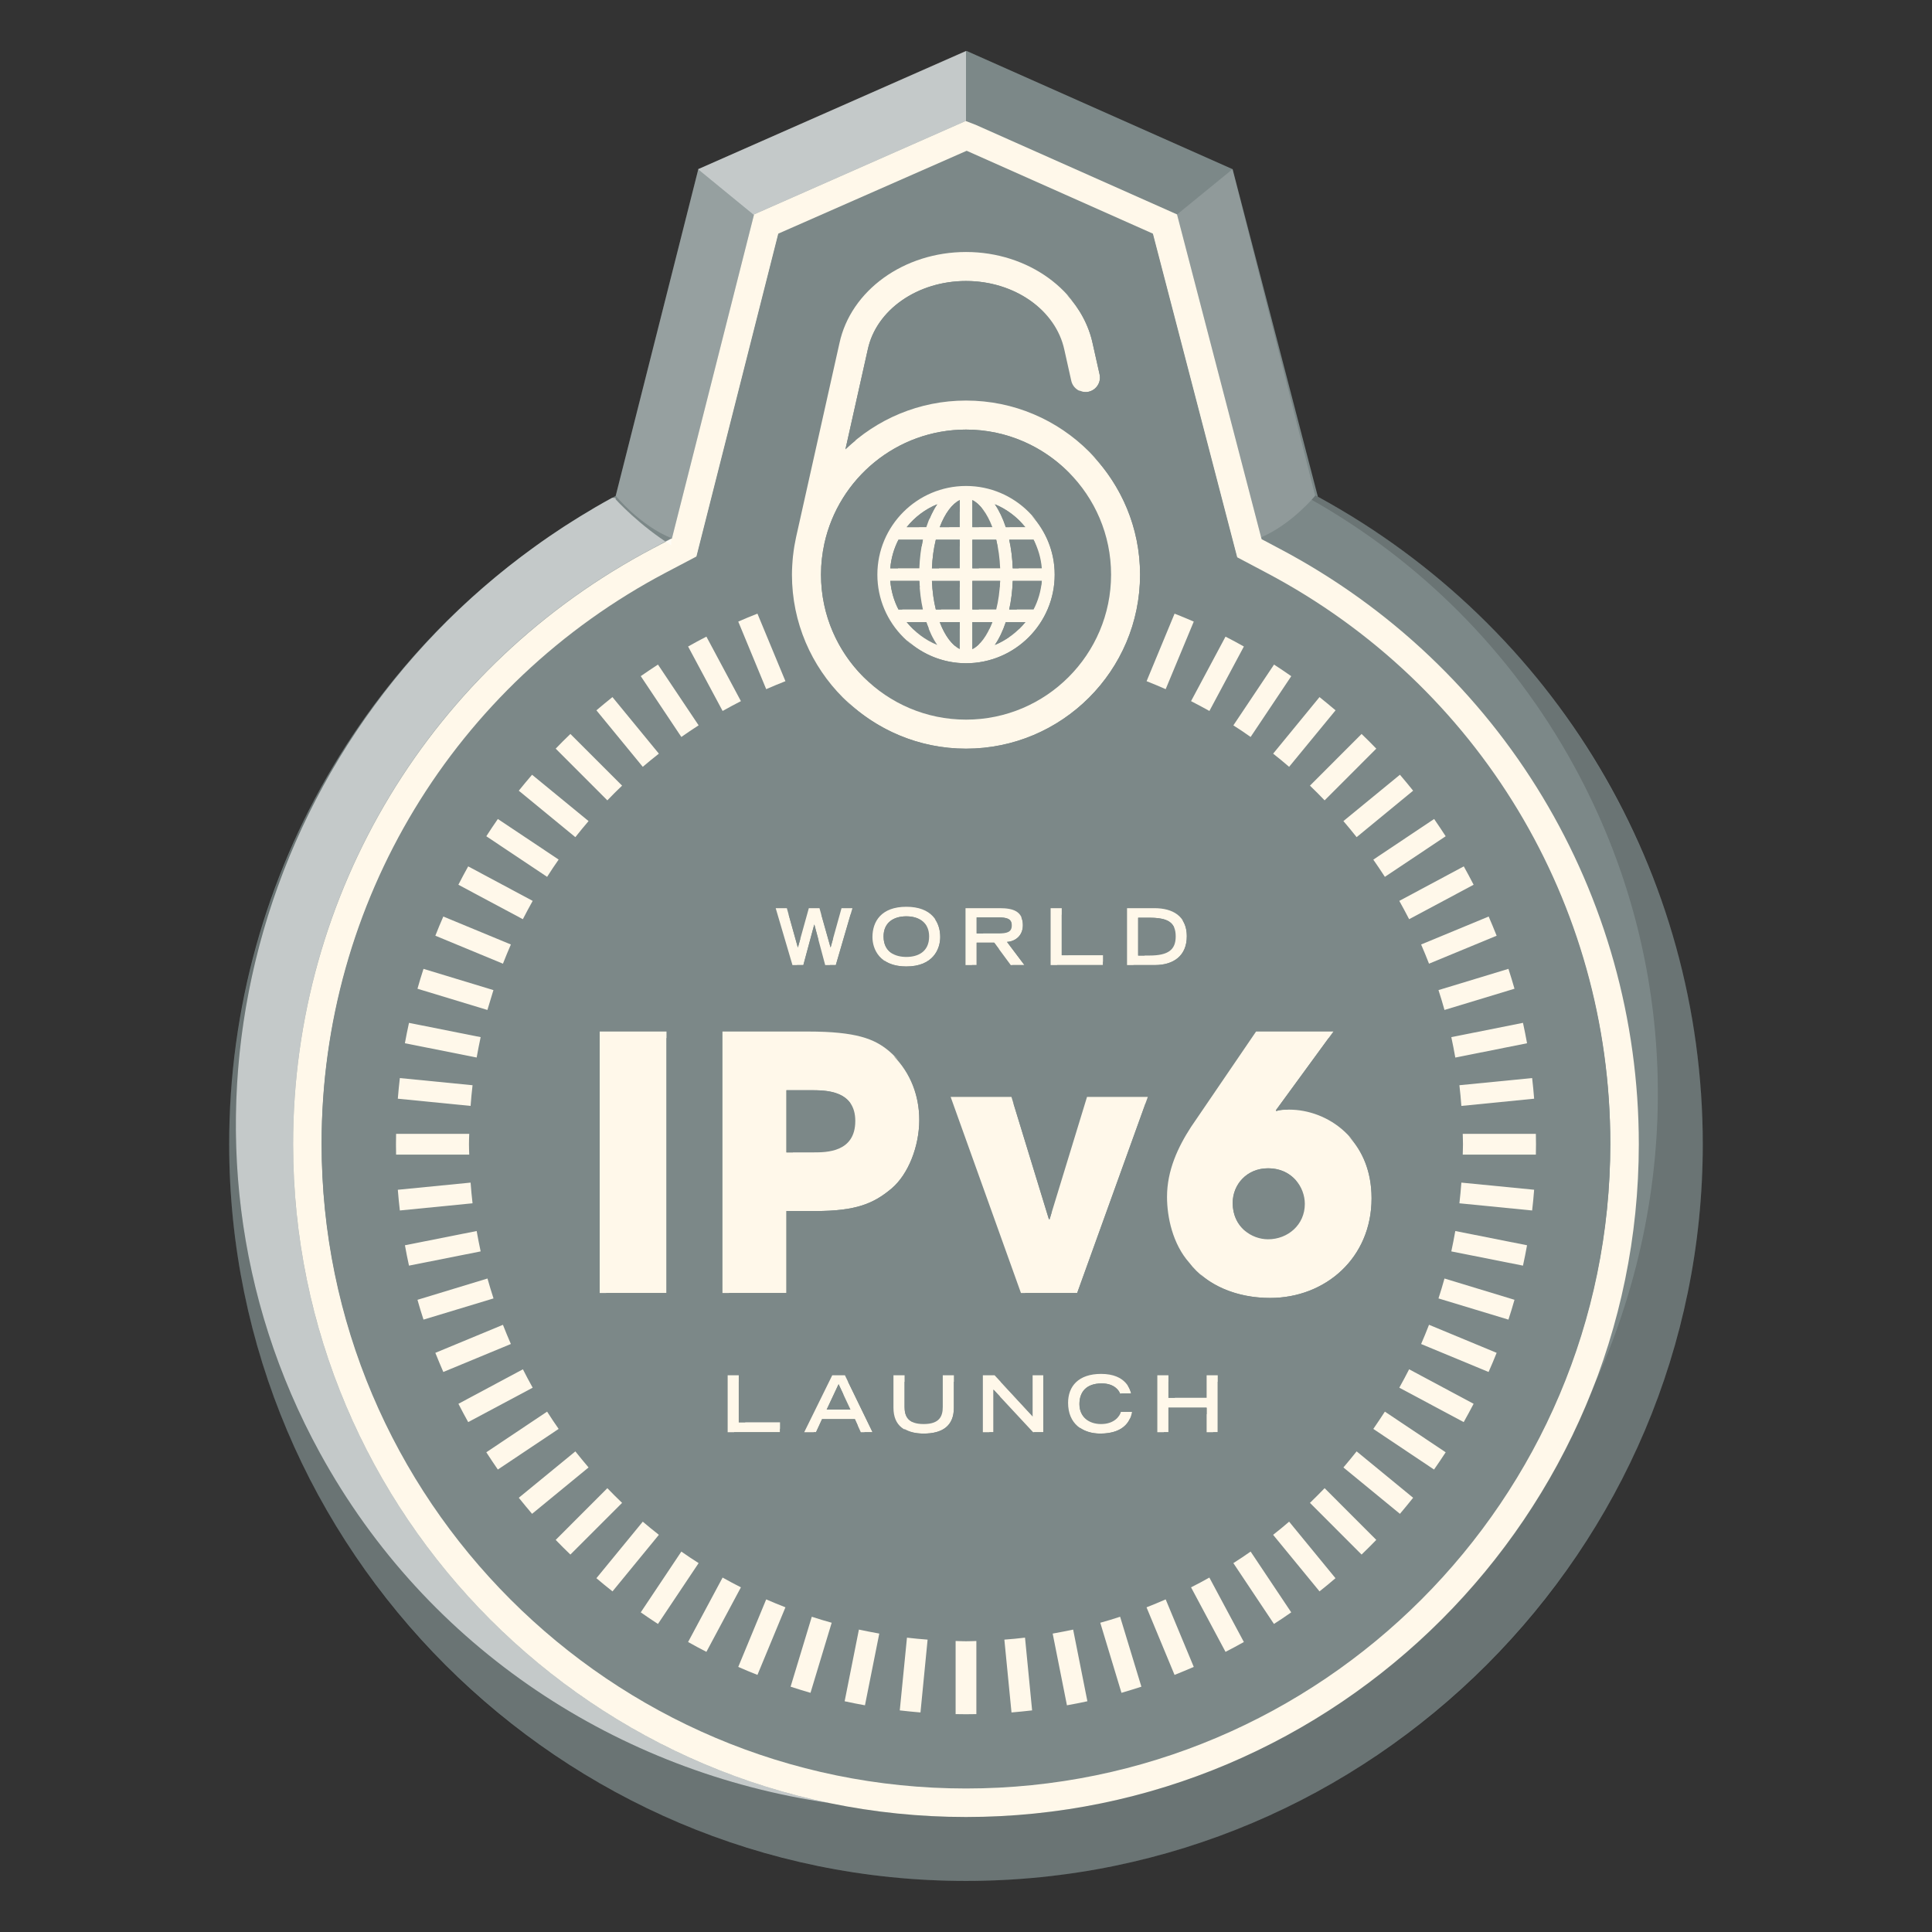
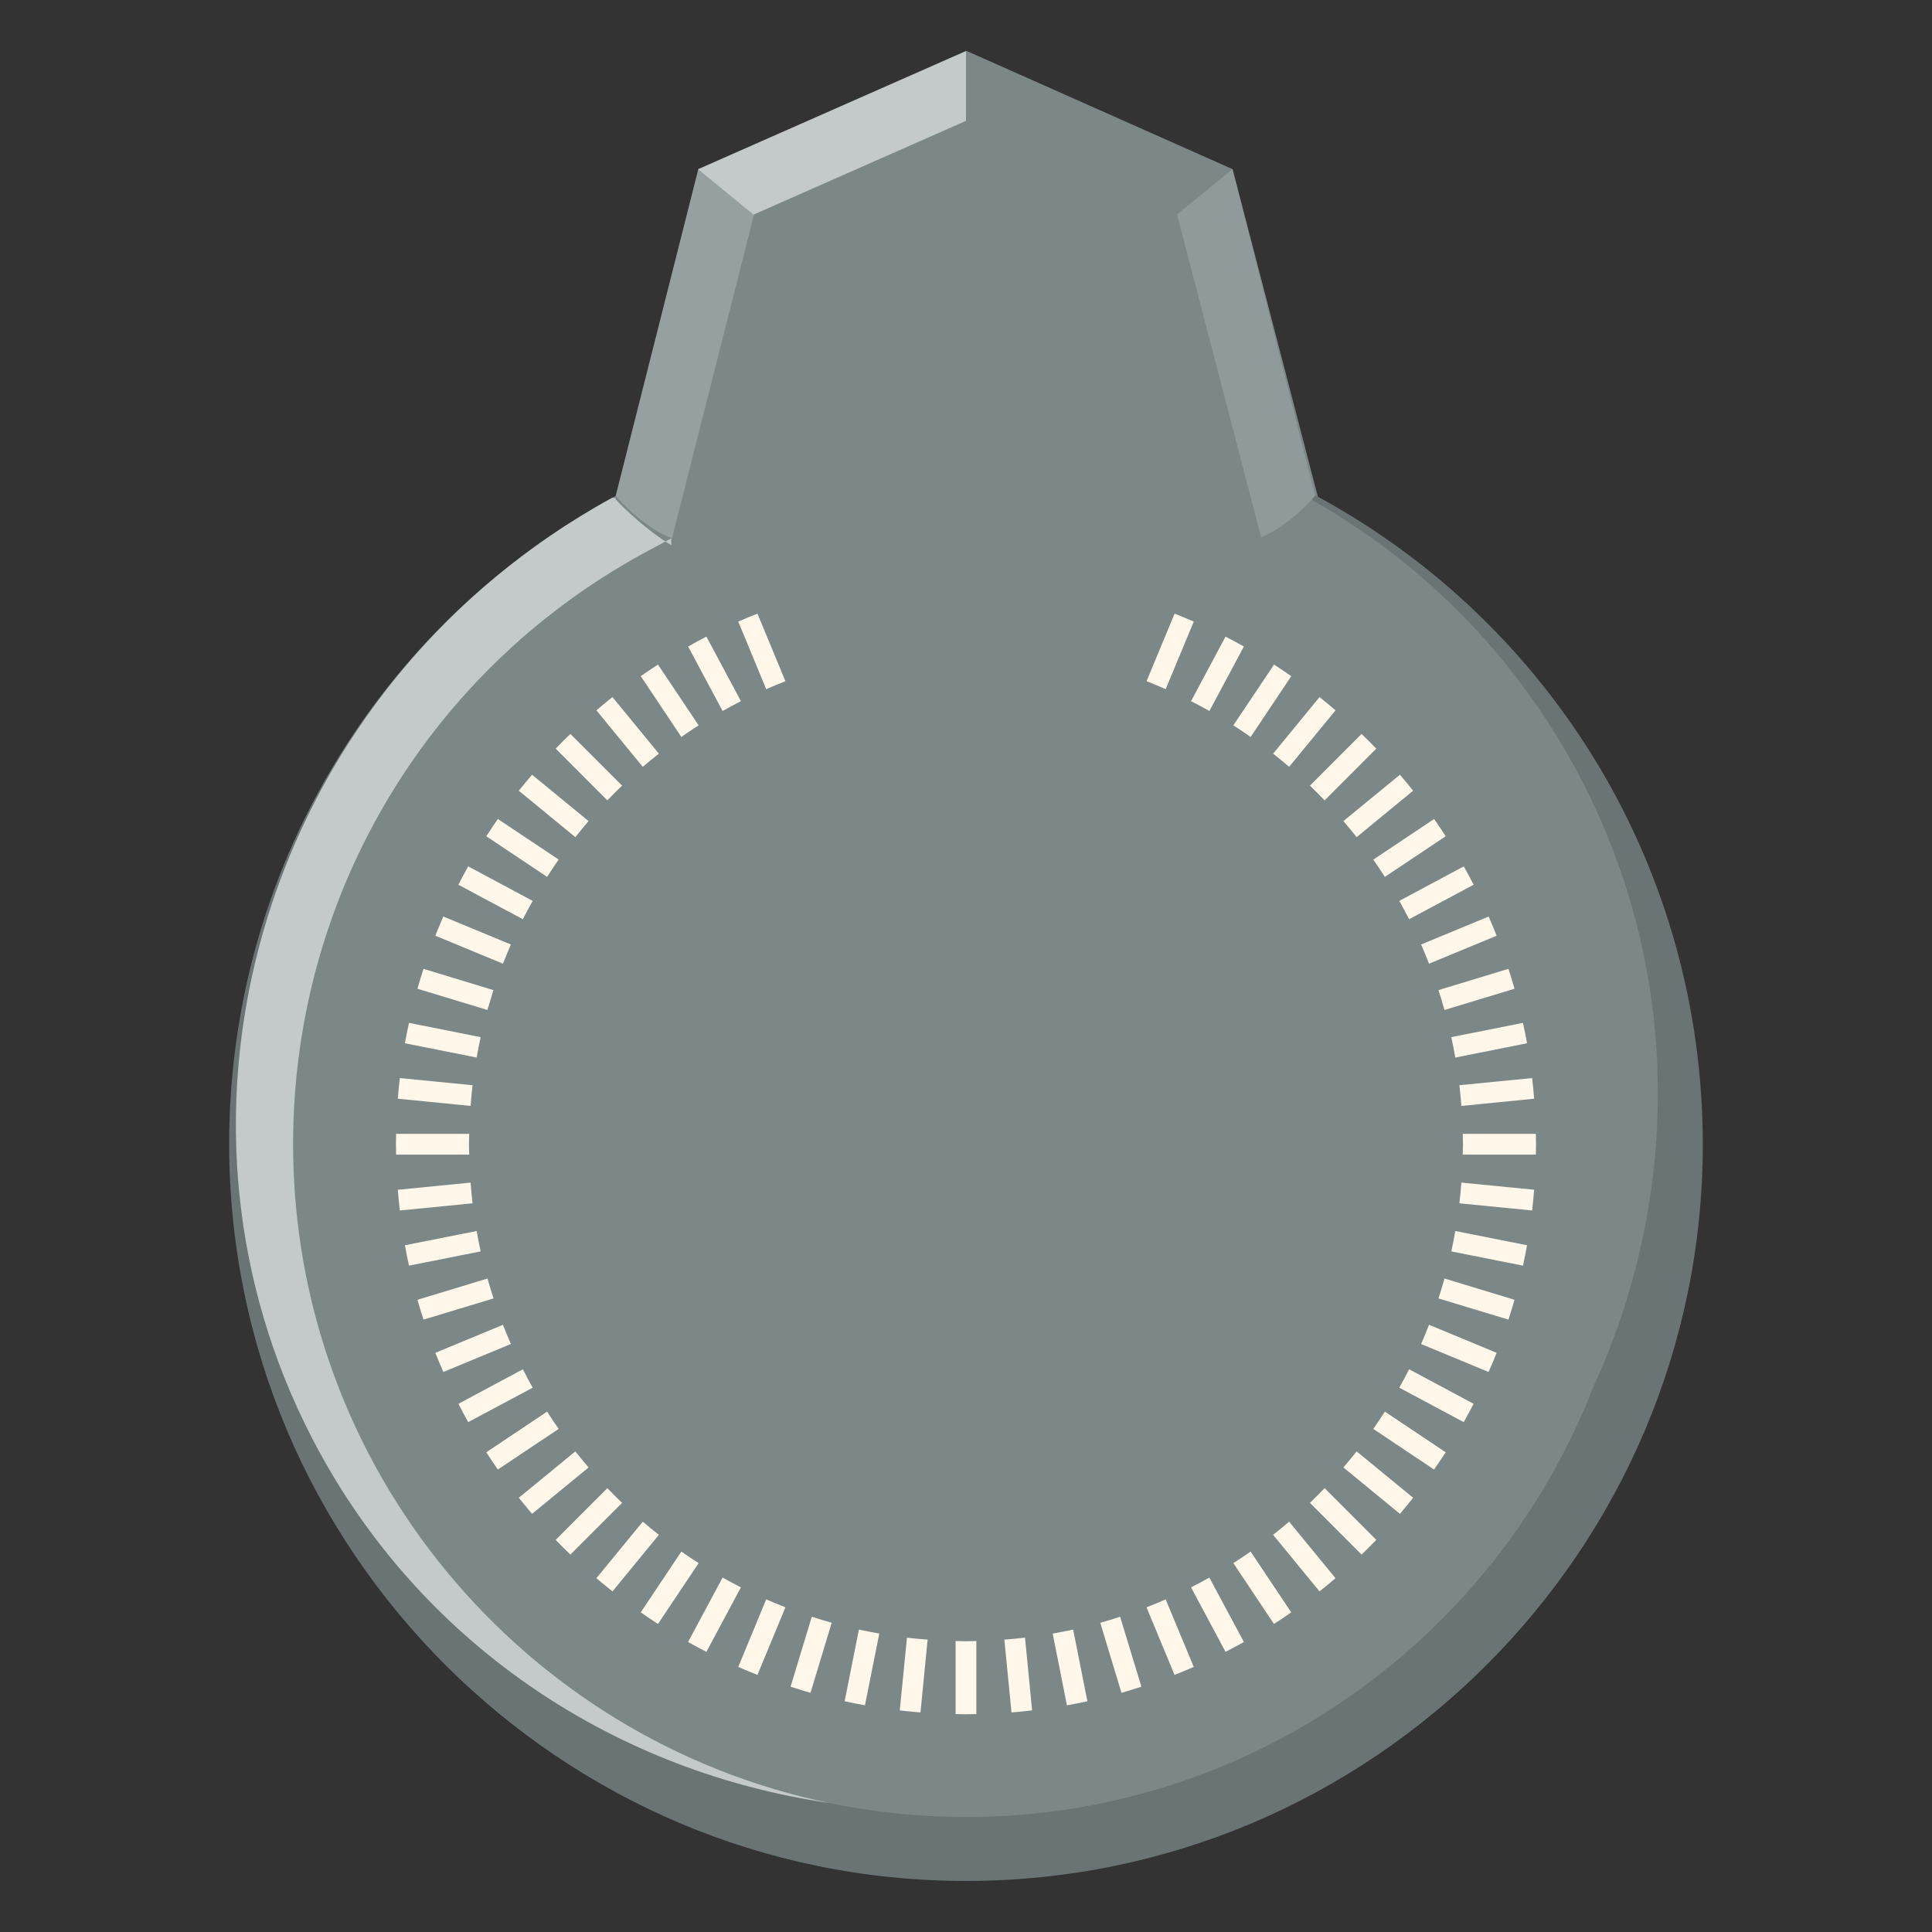
<svg xmlns="http://www.w3.org/2000/svg" xmlns:ns1="http://sodipodi.sourceforge.net/DTD/sodipodi-0.dtd" xmlns:ns2="http://www.inkscape.org/namespaces/inkscape" version="1.1" id="Layer_1" x="0px" y="0px" width="512px" height="512px" viewBox="0 0 512 512" enable-background="new 0 0 512 512" xml:space="preserve" ns1:docname="ipv6-grey.svg" ns2:version="1.2.1 (9c6d41e, 2022-07-14)">
  <rect x="0" y="0" width="512" height="512" fill="#333333" stroke="none" />
  <defs id="defs31" />
  <ns1:namedview id="namedview29" pagecolor="#ffffff" bordercolor="#000000" borderopacity="0.25" ns2:showpageshadow="2" ns2:pageopacity="0.0" ns2:pagecheckerboard="0" ns2:deskcolor="#d1d1d1" showgrid="false" ns2:lockguides="false" ns2:zoom="0.95911447" ns2:cx="-92.272614" ns2:cy="353.97235" ns2:window-width="1728" ns2:window-height="997" ns2:window-x="0" ns2:window-y="38" ns2:window-maximized="0" ns2:current-layer="g26" showguides="true" />
  <g id="g26">
    <path fill="#00BF38" d="M255.996,498.467c-107.671,0-195.264-87.591-195.264-195.259c0-71.976,39.192-137.577,102.438-171.801   l21.891-86.571l68.704-30.283l2.394-1.053l70.5,31.336l22.589,86.799c62.98,34.282,102.008,99.8,102.008,171.573   C451.255,410.876,363.651,498.467,255.996,498.467z" id="path2" style="fill:#7c8888;fill-opacity:1" />
-     <path fill="#FFF8EA" d="M255.996,481.525c-98.328,0-178.322-79.987-178.322-178.317c0-66.507,36.628-127.044,95.586-157.992   l4.806-2.525l21.769-85.873l56.082-24.755l2.623,1.006l53.384,23.749l22.416,86.07l4.814,2.548   c58.687,31.011,95.147,91.464,95.147,157.772C434.301,401.538,354.313,481.525,255.996,481.525z M206.254,62.248l-21.688,85.565   l-7.79,4.101c-56.468,29.635-91.544,87.604-91.544,151.294c0,94.162,76.608,170.76,170.765,170.76   c94.149,0,170.748-76.598,170.748-170.76c0-63.497-34.914-121.394-91.119-151.092l-7.763-4.101l-22.335-85.771l-49.346-21.955   L206.254,62.248z" id="path4" />
    <path fill="#19B437" d="M206.254,61.916l-21.688,85.562l-7.79,4.096c-56.468,29.644-91.544,87.616-91.544,151.302   c0,94.162,76.608,170.761,170.765,170.761c94.149,0,170.748-76.599,170.748-170.761c0-63.496-34.914-121.397-91.119-151.083   l-7.763-4.108l-22.335-85.768l-49.346-21.96L206.254,61.916z" id="path6" style="fill:#7c8888;fill-opacity:1" />
    <path fill="#008E32" d="M387.641,306.05c-0.017,0-1.444,0.703-1.444,1.082v0.008l6.492,6.862l13.487,1.322l-12.043-9.274H387.641z    M404.683,330.047L404.683,330.047v-0.009C404.683,330.038,404.683,330.038,404.683,330.047z M406.562,315.341h0.036H406.562   L406.562,315.341z M387.278,293.082c0.034,0.379,0.072,0.936,0.08,1.326l0,0l6.421,6.43h13.189l-13.226-8.219L387.278,293.082z    M407.054,300.525l-0.034-0.017c0,0,0,0.009,0,0.017H407.054z M384.613,331.634c-0.084,0.379-0.185,0.75-0.265,1.124l4.303,7.844   l12.643,3.827l-10.356-11.527L384.613,331.634z M383.098,384.888L383.098,384.888v-0.005   C383.098,384.883,383.098,384.883,383.098,384.888z M381.212,344.096c-0.118,0.379-0.259,0.754-0.375,1.124l3.512,8.214   l12.205,5.04l-9.159-12.5L381.212,344.096z M386.759,318.886c-0.062,0.379-0.097,0.758-0.164,1.142l5.079,7.389l12.954,2.576   l-11.419-10.475L386.759,318.886z M406.064,285.736l-0.034-0.009c0,0,0,0.009,0,0.025L406.064,285.736z M376.61,356.179   c-0.164,0.354-0.328,0.712-0.49,1.062l2.696,8.525l11.635,6.222l-7.871-13.337L376.61,356.179z M365.361,232.373L365.361,232.373   c0,0.328,1.254,0.674,1.465,1.011l8.963,2.483l11.839-6.222l-16.196-0.851L365.361,232.373z M387.952,229.653h-0.023   c0,0,0,0,0.023,0.009V229.653z M373.434,243.598c0.175,0.349,0.356,0.711,0.535,1.057l8.254,3.317l12.205-5.057l-15.316-2.357   L373.434,243.598z M380.104,217.069h-0.033l0.017,0.021L380.104,217.069z M385.67,280.267c0.083,0.362,0.131,0.75,0.194,1.149   l6.982,5.583l13.138-1.301l-13.965-6.707L385.67,280.267z M359.521,221.853c0.242,0.307,0.466,0.614,0.712,0.917l8.786,1.643   l10.955-7.326l-15.46,0.661L359.521,221.853z M403.622,271.11L403.622,271.11c0,0,0,0,0,0.008V271.11z M380.989,267.649v-0.017   c0,0.383,1.115,0.783,1.229,1.175l7.913,4.846l13.182-2.568l-15.344-5.305L380.989,267.649z M378.703,255.386L378.703,255.386   c0.146,0.379,0.297,0.74,0.438,1.128l7.894,4.101l12.649-3.835l-15.009-3.856L378.703,255.386z M394.52,242.949L394.52,242.949   L394.52,242.949L394.52,242.949z M370.83,367.752c-0.198,0.333-0.375,0.67-0.59,0.998l1.856,8.749l10.984,7.342l-6.555-14.049   L370.83,367.752z M152.475,384.635c-0.244-0.315-0.486-0.64-0.747-0.947l-8.726-1.629l-10.968,7.329l15.462-0.661L152.475,384.635z    M160.953,394.385L160.953,394.385c-0.273-0.29-0.551-0.576-0.829-0.871l-8.868-0.762l-10.19,8.369l15.331-2.181L160.953,394.385z    M302.724,426.395l-4.088,7.898l3.822,12.63l3.853-15.014l-2.469-5.952C303.467,426.104,303.094,426.247,302.724,426.395z    M277.8,433.122l-5.562,6.955l1.282,13.144l6.722-13.965l-1.271-6.34C278.585,432.979,278.193,433.051,277.8,433.122z    M290.413,430.373l-4.831,7.447l2.574,12.959l5.301-14.555l-1.873-6.18C291.2,430.162,290.809,430.271,290.413,430.373z    M371.053,205.332h-0.029c0,0.008,0.017,0.008,0.017,0.008L371.053,205.332z M126.319,326.232   c-0.082-0.408-0.141-0.816-0.223-1.229l-6.888-5.527l-13.132,1.305l13.967,6.698L126.319,326.232z M124.713,313.404   c-0.029-0.404-0.067-0.778-0.101-1.188l-6.328-6.167h-13.202l13.231,8.016L124.713,313.404z M133.285,351.089   c0,0.013,0,0.013,0.021,0.042c-0.164-0.412-0.324-0.804-0.486-1.213l-7.832-4.058l-12.629,3.831l15.007,3.844L133.285,351.089z    M138.577,362.877c-0.193-0.362-0.388-0.729-0.572-1.099l-8.197-3.292l-12.192,5.056l15.293,2.362L138.577,362.877z    M129.187,338.82c-0.111-0.399-0.246-0.791-0.346-1.195l-7.384-4.816l-12.936,2.572l14.544,5.301L129.187,338.82z M144.989,374.097   l0.015,0.009c-0.224-0.333-0.457-0.69-0.68-1.04l-8.496-2.467l-11.653,6.214l15.479,0.858L144.989,374.097z M361.046,393.004   l-5.027-4.113c0-0.008,0-0.008,0.013-0.008c-0.255,0.286-0.518,0.585-0.778,0.876l0.128,8.959l9.327,9.342L361.046,393.004z    M364.708,408.102l0.021,0.021v-0.034L364.708,408.102z M374.474,396.949h0.019v-0.004   C374.474,396.949,374.474,396.949,374.474,396.949z M363.942,378.678c-0.226,0.307-0.455,0.627-0.667,0.935l0.995,8.912   l10.203,8.378l-5.145-14.63L363.942,378.678z M353.914,418.248v0.017v-0.025V418.248z M342.188,427.308L342.188,427.308   c-0.021,0-0.021,0-0.021,0H342.188z M325.862,414.876l-2.492,8.575l6.234,11.654l0.847-15.464l-3.598-5.401   C326.531,414.446,326.188,414.669,325.862,414.876z M346.318,399.066l-0.782,8.935l8.378,10.2l-2.175-15.333l-4.587-4.593l0,0   C346.857,398.545,346.584,398.802,346.318,399.066z M315.661,420.652c-0.362,0.185-0.72,0.379-1.095,0.556l-3.299,8.264   l5.055,12.21l2.359-15.316l-3.042-5.705L315.661,420.652z M341.503,411.777l-4.113-5.031c-0.316,0.248-0.608,0.488-0.897,0.72   l-1.663,8.804l7.339,10.996L341.503,411.777z M337.676,176.152L337.676,176.152v0.012V176.152z M185.119,192.23   c0.358-0.219,0.703-0.446,1.059-0.657l2.461-8.509l-6.205-11.615l-0.863,15.464l3.572,5.309L185.119,192.23z M174.606,199.724   c0.312-0.252,0.636-0.509,0.962-0.758l1.628-8.719l-7.321-10.954l0.665,15.472L174.606,199.724z M162.366,421.679l14.619-5.145   l3.579-5.351c-0.326-0.236-0.653-0.459-0.994-0.69l-8.833,0.977L162.366,421.679z M169.854,179.133L169.854,179.133   L169.854,179.133L169.854,179.133z M151.207,411.92l15.056-3.667l4.079-4.993c-0.29-0.265-0.581-0.514-0.896-0.774l-8.9,0.101   L151.207,411.92z M164.86,208.203c0.295-0.277,0.568-0.564,0.863-0.846l0.783-8.838l-8.372-10.18l2.189,15.329L164.86,208.203z    M174.409,430.289l14.049-7.877l3.04-6.998h0.021c-0.357,0-0.703,0.927-1.08,0.725l-8.685,2.509L174.409,430.289z M200.774,443.753   l12.502-9.149l1.856-6.15c-0.372-0.122-0.771-0.248-1.141-0.383l-8.174,3.498L200.774,443.753z M187.267,437.669l13.333-7.877   l2.452-5.937c-0.372-0.172-0.713-0.332-1.086-0.501l-8.477,2.678L187.267,437.669z M197.472,185.246l3.271-8.197l-5.044-12.18   l-2.361,15.304l3.012,5.637C196.727,185.62,197.082,185.427,197.472,185.246z M125.804,287.597v0.004   c0-0.408-0.181-0.808-0.131-1.221l-5.161-7.312l-12.984-2.564l11.646,10.467L125.804,287.597z M127.378,274.853   c0.102-0.412,0.198-0.808,0.278-1.217l-4.27-7.733l-12.588-3.836l10.334,11.536L127.378,274.853z M135.386,250.3   c0.164-0.375,0.341-0.762,0.526-1.141l-2.678-8.408l-11.615-6.214l7.872,13.333L135.386,250.3z M130.763,262.387   c0.152-0.408,0.274-0.804,0.409-1.204l-3.478-8.096l-12.163-5.057l9.152,12.479L130.763,262.387z M124.355,300.838   c0,0-0.036,0.37-0.036,0.627c0.015-0.661,0.036-1.423,0.067-2.088l-5.717-6.854l-13.129-1.133l12.386,9.448H124.355z    M155.973,217.596L155.973,217.596c0.262-0.299,0.526-0.619,0.801-0.926l-0.114-8.867l-9.311-9.325l3.678,15.056L155.973,217.596z    M158.124,188.18l-0.021-0.008v0.025L158.124,188.18z M141.166,238.743L141.166,238.743c0.206-0.366,0.404-0.712,0.615-1.078   l-1.821-8.644l-10.965-7.325l6.54,14.032L141.166,238.743z M147.312,198.335L147.312,198.335L147.312,198.335L147.312,198.335z    M148.046,227.793c0.244-0.324,0.476-0.666,0.722-0.985l-0.977-8.82l-10.19-8.353l5.123,14.617L148.046,227.793z M341.629,203.214   c0.315,0.253,0.604,0.514,0.895,0.779l8.948-0.118l9.33-9.325l-15.068,3.671L341.629,203.214z M310.049,183.128l8.458-2.673   l6.195-11.629l-13.325,7.886l-2.46,5.924C309.316,182.8,309.685,182.964,310.049,183.128z M320.507,188.412   c0.341,0.197,0.687,0.387,1.023,0.593l8.706-1.84l7.323-10.95l-14.04,6.543L320.507,188.412z M351.038,212.102   c-0.017,0-0.017-0.013-0.017-0.013c0.28,0.27,0.535,0.568,0.814,0.863l0,0l8.904,0.762l10.201-8.374l-15.348,2.194L351.038,212.102   z M360.911,194.521l-0.042,0.021c0,0,0.013,0,0.013,0.009L360.911,194.521z M268.138,152.664v0.008l0,0V152.664z M331.428,195.304   c0.346,0.223,0.648,0.446,0.977,0.687l8.852-0.994l8.368-10.188l-14.615,5.128L331.428,195.304z M349.757,184.766l-0.036,0.009   c0.013,0,0.013,0,0.013,0.017L349.757,184.766z M243.9,453.818L243.9,453.818L243.9,453.818L243.9,453.818z M238.53,153.178v0.017   l0,0V153.178z M214.805,448.51l11.557-10.453l1.257-6.434l0,0c-0.398,0-0.785-0.071-1.175-0.151l-7.799,4.345L214.805,448.51z    M240.355,433.998c-0.372-0.051-0.776-0.097-1.175-0.156l-7.351,5.057l-2.585,12.95l10.475-11.422L240.355,433.998z M256,434.882   c-5.208-0.013-2.145-0.013-2.521-0.033l-7.553,5.763l-0.262,13.152L256,441.374V434.882z M258.732,454.257v0.013V454.257   L258.732,454.257z M266.167,434.52c-0.408,0.038-2.163,0.067-2.558,0.084L256,441.003v13.216l9.418-13.249L266.167,434.52z    M253.31,152.184v0.025l0,0V152.184z" id="path8" style="fill:#7c8888;fill-opacity:1" />
    <path fill="#FFF8EA" d="M384.613,331.634l18.992,3.772c0.39-1.781,0.749-3.578,1.077-5.397l-19.013-3.776   C385.347,328.043,385.001,329.841,384.613,331.634z M386.759,318.886l19.271,1.903c0.198-1.823,0.406-3.65,0.532-5.494   l-19.284-1.891C387.136,315.231,386.972,317.075,386.759,318.886z M387.278,293.082l19.284-1.915   c-0.126-1.827-0.334-3.65-0.532-5.469l-19.271,1.898C386.972,289.411,387.136,291.238,387.278,293.082z M387.704,303.229   c0,0.927-0.051,1.849-0.063,2.762h19.379c0.021-0.913,0.034-1.835,0.034-2.762c0-0.913-0.013-1.831-0.034-2.749h-19.379   C387.653,301.414,387.704,302.307,387.704,303.229z M370.83,367.752l17.067,9.119c0.896-1.604,1.776-3.221,2.625-4.85   l-17.089-9.145C372.586,364.523,371.727,366.156,370.83,367.752z M363.942,378.678l16.093,10.765   c1.059-1.516,2.084-3.039,3.084-4.572l-16.112-10.773C366.01,375.646,364.982,377.17,363.942,378.678z M381.212,344.096   l18.537,5.616c0.568-1.726,1.107-3.481,1.606-5.254l-18.552-5.638C382.315,340.602,381.78,342.349,381.212,344.096z    M376.61,356.179l17.878,7.41c0.756-1.681,1.45-3.377,2.137-5.073l-17.922-7.436C378.037,352.807,377.343,354.499,376.61,356.179z    M359.521,221.853l14.971-12.311c-1.141-1.432-2.312-2.842-3.498-4.227l-14.976,12.28   C357.206,218.985,358.381,220.408,359.521,221.853z M367.007,232.373l16.112-10.757c-1-1.545-2.025-3.077-3.061-4.576   l-16.116,10.773C364.982,229.304,366.01,230.832,367.007,232.373z M351.038,212.102l13.691-13.704   c-1.273-1.321-2.576-2.627-3.896-3.89l-13.681,13.695C348.464,209.471,349.767,210.771,351.038,212.102z M378.703,255.386   l17.922-7.41c-0.687-1.709-1.381-3.406-2.113-5.086l-17.901,7.41C377.343,251.979,378.037,253.676,378.703,255.386z    M373.434,243.598l17.089-9.132c-0.834-1.65-1.729-3.268-2.604-4.867l-17.089,9.145   C371.727,240.343,372.586,241.96,373.434,243.598z M382.804,267.649l18.552-5.625c-0.499-1.764-1.038-3.515-1.606-5.267   l-18.537,5.629C381.78,264.126,382.315,265.881,382.804,267.649z M341.629,203.214l12.306-14.971   c-1.401-1.188-2.816-2.354-4.25-3.507l-12.287,14.987C338.833,200.856,340.246,202.022,341.629,203.214z M385.67,280.267   l19.013-3.797c-0.328-1.807-0.688-3.608-1.077-5.406l-18.992,3.789C385.001,276.634,385.347,278.448,385.67,280.267z    M133.285,351.089l-17.914,7.427c0.687,1.696,1.381,3.393,2.113,5.073l17.901-7.414   C134.655,354.499,133.959,352.807,133.285,351.089z M138.577,362.877l-17.089,9.145c0.834,1.629,1.692,3.246,2.587,4.85   l17.091-9.119C140.27,366.156,139.408,364.523,138.577,362.877z M144.989,374.097l-16.112,10.773   c0.993,1.533,2.019,3.057,3.057,4.572l16.112-10.765C146.986,377.17,145.98,375.646,144.989,374.097z M129.187,338.82   l-18.552,5.642c0.486,1.772,1.036,3.524,1.598,5.25l18.552-5.616C130.216,342.349,129.691,340.602,129.187,338.82z    M152.475,384.635l-14.988,12.289c1.158,1.444,2.333,2.854,3.516,4.257l14.971-12.29   C154.788,387.493,153.615,386.066,152.475,384.635z M356.019,388.891l14.976,12.29c1.186-1.402,2.357-2.825,3.498-4.257   l-14.971-12.293C358.381,386.066,357.206,387.493,356.019,388.891z M126.319,326.232l-19.006,3.776   c0.312,1.819,0.688,3.616,1.073,5.397l18.991-3.772C126.991,329.841,126.646,328.043,126.319,326.232z M124.713,313.404   l-19.286,1.898c0.142,1.836,0.326,3.663,0.539,5.486l19.266-1.903C125.019,317.075,124.844,315.231,124.713,313.404z    M337.39,406.746l12.295,14.983c1.434-1.128,2.849-2.299,4.229-3.49l-12.285-14.983C340.246,404.46,338.833,405.613,337.39,406.746   z M347.152,398.275l13.681,13.699c1.32-1.271,2.623-2.572,3.896-3.886l-13.691-13.704   C349.767,395.703,348.464,397.004,347.152,398.275z M326.854,414.24l10.755,16.124c1.549-0.989,3.079-2.021,4.58-3.073   l-10.761-16.107C329.934,412.24,328.4,413.259,326.854,414.24z M170.342,403.26l-12.287,14.979c1.404,1.191,2.819,2.362,4.268,3.49   l12.284-14.983C173.18,405.613,171.744,404.46,170.342,403.26z M160.953,394.385l-13.687,13.704   c1.268,1.313,2.568,2.614,3.893,3.886l13.701-13.699C163.526,397.004,162.225,395.703,160.953,394.385z M315.64,420.66   l9.134,17.098c1.638-0.834,3.255-1.71,4.863-2.61l-9.143-17.076C318.895,418.977,317.288,419.831,315.64,420.66z M180.564,411.184   l-10.757,16.107c1.511,1.053,3.026,2.084,4.558,3.073l10.777-16.124C183.596,413.259,182.059,412.24,180.564,411.184z    M191.498,418.071l-9.145,17.076c1.61,0.9,3.225,1.78,4.85,2.61l9.146-17.098C194.708,419.831,193.094,418.977,191.498,418.071z    M185.143,192.222l-10.777-16.104c-1.531,0.998-3.06,2.025-4.558,3.065l10.757,16.12   C182.059,194.242,183.596,193.215,185.143,192.222z M174.606,199.724l-12.302-14.987c-1.431,1.141-2.846,2.319-4.25,3.507   l12.287,14.971C171.744,202.022,173.158,200.856,174.606,199.724z M164.86,208.203l-13.701-13.695   c-1.324,1.263-2.625,2.563-3.893,3.89l13.687,13.704C162.225,210.768,163.526,209.466,164.86,208.203z M155.973,217.596   l-14.971-12.28c-1.183,1.381-2.357,2.795-3.516,4.227l14.988,12.311C153.615,220.408,154.788,218.985,155.973,217.596z    M196.35,185.81l-9.146-17.097c-1.625,0.833-3.239,1.709-4.85,2.618l9.145,17.081C193.094,187.515,194.708,186.656,196.35,185.81z    M208.148,180.521l-7.418-17.896c-1.725,0.661-3.404,1.372-5.084,2.104l7.405,17.906   C204.729,181.898,206.439,181.195,208.148,180.521z M195.646,441.748c1.68,0.729,3.359,1.444,5.084,2.118l7.418-17.909   c-1.709-0.674-3.419-1.369-5.097-2.102L195.646,441.748z M135.386,250.3l-17.901-7.41c-0.732,1.68-1.448,3.36-2.113,5.082   l17.914,7.414C133.959,253.676,134.655,251.979,135.386,250.3z M125.231,287.597l-19.266-1.898   c-0.213,1.818-0.397,3.642-0.539,5.469l19.286,1.911C124.844,291.238,125.019,289.411,125.231,287.597z M104.97,305.99h19.386   c-0.036-0.913-0.071-1.835-0.071-2.762c0-0.913,0.035-1.814,0.071-2.749H104.97c-0.015,0.935-0.031,1.836-0.031,2.749   C104.938,304.155,104.955,305.077,104.97,305.99z M127.378,274.853l-18.991-3.78c-0.386,1.789-0.762,3.583-1.086,5.397   l19.019,3.784C126.646,278.448,126.991,276.634,127.378,274.853z M130.763,262.387l-18.53-5.629   c-0.562,1.752-1.111,3.49-1.598,5.267l18.533,5.625C129.691,265.877,130.216,264.126,130.763,262.387z M141.166,238.743   l-17.091-9.145c-0.895,1.6-1.753,3.217-2.602,4.867l17.087,9.132C139.408,241.96,140.27,240.343,141.166,238.743z M209.517,446.99   c1.727,0.564,3.499,1.107,5.275,1.625l5.612-18.57c-1.772-0.488-3.528-1.023-5.271-1.592L209.517,446.99z M148.046,227.793   l-16.112-10.753c-1.038,1.499-2.063,3.031-3.057,4.576l16.112,10.757C145.966,230.832,146.986,229.304,148.046,227.793z    M258.747,454.257v-19.375c-0.911,0.025-1.825,0.071-2.751,0.071c-0.912,0-1.844-0.046-2.747-0.071v19.375   c0.903,0.013,1.835,0.033,2.747,0.033C256.922,454.29,257.836,454.27,258.747,454.257z M288.169,450.851l-3.774-18.991   c-1.791,0.383-3.597,0.724-5.424,1.057l3.78,19.004C284.576,451.592,286.367,451.251,288.169,450.851z M302.478,446.99   l-5.636-18.537c-1.722,0.568-3.478,1.104-5.258,1.592l5.616,18.57C298.989,448.098,300.736,447.555,302.478,446.99z    M316.36,441.748l-7.443-17.893c-1.659,0.732-3.366,1.428-5.075,2.102l7.426,17.909   C312.975,443.192,314.665,442.477,316.36,441.748z M320.507,188.412l9.13-17.081c-1.608-0.909-3.226-1.785-4.863-2.614   l-9.134,17.093C317.288,186.656,318.895,187.515,320.507,188.412z M316.36,164.729c-1.695-0.732-3.386-1.443-5.086-2.104   l-7.414,17.896c1.711,0.674,3.397,1.377,5.057,2.114L316.36,164.729z M331.428,195.304l10.77-16.108   c-1.51-1.052-3.019-2.079-4.565-3.077l-10.778,16.112C328.418,193.215,329.934,194.242,331.428,195.304z M238.45,453.271   c1.825,0.206,3.65,0.396,5.486,0.547l1.888-19.299c-1.82-0.135-3.642-0.307-5.469-0.521L238.45,453.271z M223.84,450.851   c1.789,0.4,3.578,0.741,5.384,1.069l3.794-19.004c-1.811-0.333-3.61-0.674-5.399-1.057L223.84,450.851z M273.521,453.271   l-1.88-19.278c-1.812,0.22-3.634,0.392-5.474,0.526l1.891,19.299C269.894,453.663,271.729,453.478,273.521,453.271z" id="path10" />
    <path opacity="0.2" fill="#FFFFFF" d="M178.074,142.678l21.738-85.793l-14.752-12.049l-21.891,86.55   C163.17,131.386,169.589,139.297,178.074,142.678z" id="path12" />
    <path opacity="0.55" fill="#FFFFFF" d="M163.17,132.354c0,0,6.419,7.048,14.904,12.251h-0.189v-1.915l-4.716,2.525   c-58.96,30.948-95.495,91.485-95.495,157.992c0,85.881,61.029,157.764,141.989,174.587   c-55.535-8.092-106.309-40.585-134.891-92.765c-45.195-82.471-19.282-185.18,56.916-240.126c0.109-0.084,0.206-0.155,0.324-0.235   c1.17-0.842,2.341-1.676,3.53-2.488c0.326-0.228,0.667-0.438,0.991-0.661c0.991-0.673,1.987-1.343,2.997-2.008   c0.55-0.333,1.104-0.69,1.655-1.04c0.808-0.518,1.608-1.035,2.438-1.541c0.814-0.497,1.621-0.977,2.456-1.465   c0.579-0.354,1.156-0.699,1.739-1.061c1.432-0.821,2.844-1.634,4.309-2.43c0.324-0.181,0.63,0.118,0.975-0.067L163.17,132.354z" id="path14" />
    <polygon opacity="0.55" fill="#FFFFFF" points="199.834,56.817 255.92,32.062 256,32.092 256,13.5 184.993,44.836 199.8,56.956     " id="polygon16" />
    <path opacity="0.15" fill="#FFFFFF" d="M334.215,142.396c8.172-3.503,14.318-11.01,14.318-11.01l-21.905-86.55l-14.701,11.998   L334.215,142.396z" id="path18" />
    <path opacity="0.15" d="M427.232,209.382c-18.857-34.413-46.576-60.869-78.732-78.135l0.033,0.139c0,0-0.345,0.409-0.931,1.049   c28.445,16.129,52.775,39.94,69.509,70.489c28.862,52.672,28.684,113.566,4.968,165.039   c-25.972,66.396-90.607,113.562-166.083,113.562c-12.44,0-24.578-1.288-36.308-3.722c-55.548-8.088-106.321-40.577-134.916-92.773   c-44.474-81.161-20.097-181.93,53.316-237.481C62.071,204.986,37.613,310.983,84.76,397.021   c51.83,94.584,170.486,129.241,265.056,77.424C444.401,422.622,479.054,303.94,427.232,209.382z" id="path20" />
-     <path fill="#FFF8EA" d="M319.771,370.434h-10.123v-5.974h-2.945v15.085h2.945v-6.492h10.123v6.492h2.942V364.46h-2.942V370.434z    M278.427,240.676v15.08H292.3v-2.61h-10.93v-12.47H278.427z M314.518,248.123c0-5.436-3.812-7.447-8.586-7.447h-7.254v15.08h7.385   C311.034,255.756,314.518,253.264,314.518,248.123z M304.605,253.226h-2.985v-10.02h2.985c4.938,0,6.97,1.267,6.97,4.955   C311.575,251.689,309.628,253.226,304.605,253.226z M291.807,377.389c-3.241,0-5.746-1.831-5.746-5.287   c0-3.137,1.736-5.481,5.908-5.481c3.526,0,4.688,2.134,4.853,2.656h2.951c-0.231-0.809-1.229-5.179-7.966-5.179   c-5.995,0-8.753,3.271-8.753,7.662c0,5.503,3.756,8.155,8.525,8.155c6.926,0,8.126-4.062,8.414-5.742h-2.942   C296.758,375.335,295.251,377.389,291.807,377.389z M256.013,175.769c12.954,0,23.492-10.542,23.492-23.476   c0-12.962-10.538-23.504-23.492-23.504c-12.952,0-23.501,10.542-23.501,23.504C232.512,165.227,243.061,175.769,256.013,175.769z    M263.638,170.923c1.153-1.667,2.13-3.713,2.908-6.062h5.2C269.613,167.517,266.824,169.613,263.638,170.923z M273.912,161.514   h-6.461c0.519-2.328,0.843-4.88,0.931-7.565h7.709C275.872,156.65,275.104,159.224,273.912,161.514z M273.912,143.035   c1.191,2.308,1.96,4.867,2.179,7.574h-7.709c-0.088-2.686-0.412-5.241-0.931-7.574H273.912z M271.746,139.701h-5.2   c-0.778-2.345-1.755-4.399-2.908-6.071C266.824,134.936,269.613,137.053,271.746,139.701z M257.685,132.531   c1.97,0.938,3.906,3.474,5.305,7.17h-5.305V132.531z M257.685,143.035h6.327c0.564,2.261,0.927,4.809,1.04,7.574h-7.367V143.035z    M257.685,153.948h7.367c-0.113,2.766-0.476,5.309-1.04,7.565h-6.327V153.948z M257.685,164.86h5.305   c-1.398,3.692-3.335,6.223-5.305,7.161V164.86z M240.284,164.86h5.197c0.766,2.35,1.749,4.396,2.898,6.062   C245.188,169.613,242.41,167.517,240.284,164.86z M254.35,172.021c-1.989-0.938-3.915-3.469-5.312-7.161h5.312V172.021z    M254.35,161.514h-6.347c-0.56-2.257-0.915-4.8-1.033-7.565h7.38V161.514z M254.35,150.609h-7.38   c0.118-2.766,0.474-5.313,1.033-7.574h6.347V150.609z M254.35,132.531v7.17h-5.312C250.435,136.005,252.367,133.47,254.35,132.531z    M248.38,133.63c-1.149,1.672-2.133,3.727-2.898,6.071h-5.197C242.41,137.053,245.188,134.936,248.38,133.63z M238.101,143.035   h6.476c-0.52,2.333-0.84,4.889-0.941,7.574h-7.7C236.154,147.902,236.922,145.343,238.101,143.035z M235.935,153.948h7.7   c0.102,2.686,0.422,5.237,0.941,7.565h-6.476C236.922,159.224,236.154,156.65,235.935,153.948z M271.076,245.181   c0-3.692-2.572-4.505-6.138-4.505h-9.064v15.08h2.947v-5.937h4.662l4.381,5.937h3.629l-4.627-6.143   C269.085,249.491,271.076,247.955,271.076,245.181z M264.5,247.378h-5.679v-4.257h5.679c2.404,0,3.634,0.354,3.634,2.122   C268.134,247.024,266.904,247.378,264.5,247.378z M231.209,248.334c0,3.128,1.847,7.792,8.982,7.792c7.132,0,8.98-4.664,8.98-7.792   c0-4.131-2.346-8.029-8.98-8.029C233.554,240.305,231.209,244.203,231.209,248.334z M246.229,248.161   c0,4.273-3.221,5.439-6.037,5.439c-2.821,0-6.037-1.166-6.037-5.439c0-3.625,2.593-5.326,6.037-5.326   C243.635,242.835,246.229,244.536,246.229,248.161z M341.662,294.067c-1.323,0-2.527,0-3.38,0.375l-0.169-0.193l15.249-20.882   h-20.49l-17.24,25.289c-3.463,5.339-6.361,11.515-6.361,18.529c0,5.342,1.49,12.461,5.881,17.425   c4.682,6.177,12.742,9.359,21.45,9.359c14.611,0,26.878-10.58,26.878-26.41C363.479,301.831,351.777,294.067,341.662,294.067z    M336.046,328.426c-4.307,0-9.367-3.183-9.367-9.646c0-4.87,3.743-9.169,9.367-9.169c6.366,0,9.747,4.951,9.747,9.451   C345.793,324.591,341.286,328.426,336.046,328.426z M278.162,323.088h-0.198l-9.919-32.393h-16.111l18.629,51.961h14.901   l18.721-51.961h-16.112L278.162,323.088z M195.781,364.46h-2.942v15.085h13.872v-2.614h-10.93V364.46z M220.556,364.46   l-7.427,15.085h3.128l1.6-3.465h8.69l1.576,3.465h3.113l-7.325-15.085H220.556z M219.08,373.55l3.155-6.724l3.153,6.724H219.08z    M212.897,255.756l2.88-10.702h0.046l2.863,10.702h2.812l4.401-15.08h-2.886l-2.88,10.353h-0.044l-2.92-10.353h-2.819   l-2.886,10.373h-0.038l-2.904-10.373h-2.951l4.441,15.08H212.897z M158.927,342.656h17.701v-69.289h-17.701V342.656z    M256.013,198.406c25.434,0,46.117-20.688,46.117-46.125c0-25.434-20.684-46.13-46.117-46.13c-12.402,0-23.669,4.926-31.963,12.92   c2.896-12.958,5.856-26.161,5.92-26.451c2.246-10.513,13.198-18.154,26.043-18.154s23.808,7.662,26.062,18.271l1.821,8.164   c0.465,2.066,2.513,3.393,4.593,2.913c2.071-0.463,3.377-2.521,2.915-4.589l-1.82-8.13c-2.991-14.091-17.129-24.313-33.571-24.313   c-16.448,0-30.561,10.185-33.557,24.2c-11.285,50.433-11.475,51.324-11.475,51.324c-0.017,0.047-0.024,0.093-0.029,0.14   c-0.155,0.707-0.292,1.423-0.412,2.139c-0.013,0.084-0.034,0.177-0.045,0.257c-0.128,0.753-0.223,1.511-0.309,2.265   c-0.011,0.071-0.021,0.139-0.032,0.211c-0.082,0.729-0.133,1.481-0.179,2.227c-0.013,0.089-0.021,0.169-0.021,0.266   c-0.043,0.812-0.08,1.638-0.08,2.472C209.875,177.718,230.573,198.406,256.013,198.406z M217.632,150.214   c0.004-0.063,0.008-0.122,0.008-0.194c0.04-0.618,0.1-1.259,0.162-1.895c0-0.033,0.013-0.067,0.013-0.109   c0.069-0.648,0.162-1.305,0.27-1.962c0.015-0.033,0.015-0.092,0.029-0.143c0.102-0.623,0.224-1.242,0.348-1.844   c3.778-17.258,19.166-30.225,37.552-30.225c21.186,0,38.434,17.24,38.434,38.438c0,21.188-17.248,38.429-38.434,38.429   c-21.204,0-38.438-17.24-38.438-38.429C217.575,151.59,217.596,150.904,217.632,150.214z M273.655,375.352l-10.079-10.892h-3.109   v15.085h2.816v-11.287l10.5,11.287h2.694V364.46h-2.822V375.352z M249.843,372.863c0,2.488-0.888,4.525-5.059,4.525   c-4.17,0-5.061-2.037-5.061-4.525v-8.403h-2.946v8.614c0,4.854,3.088,6.841,8.007,6.841c4.913,0,8.004-1.987,8.004-6.841v-8.614   h-2.945V372.863z M243.618,296.779c0-7.022-2.736-13.852-8.159-18.356c-3.751-3.09-8.513-5.056-21.349-5.056h-22.65v69.289h16.951   v-21.72h7.673c10.766,0,15.44-1.962,20.222-5.991C240.709,311.198,243.618,303.797,243.618,296.779z M215.621,305.393h-7.21   v-16.474h6.545c3.844,0,11.706,0,11.706,8.15C226.662,305.393,218.977,305.393,215.621,305.393z" id="path22" />
    <path fill="#008e32" d="m 240.345,169.66 c 4.305,4.766 10.471,7.83 17.386,7.83 12.954,0 23.492,-10.546 23.492,-23.483 0,-6.917 -3.059,-13.085 -7.833,-17.384 3.758,4.164 6.115,9.62 6.115,15.67 0,12.934 -10.538,23.476 -23.492,23.476 -6.039,0 -11.5,-2.354 -15.668,-6.109 z m 23.293,-36.03 c 1.153,1.672 2.13,3.727 2.908,6.071 h 1.032 c -0.65,-1.617 -1.373,-3.12 -2.224,-4.354 2.111,0.867 4.021,2.109 5.705,3.604 -2.033,-2.285 -4.552,-4.15 -7.421,-5.321 z m 12.453,20.318 h -7.709 c -0.088,2.686 -0.412,5.237 -0.931,7.565 h 2.013 c 0.326,-1.853 0.568,-3.789 0.636,-5.848 h 5.675 c 0.101,-0.576 0.267,-1.132 0.316,-1.717 z m -18.406,18.073 c 0.585,-0.277 1.155,-0.732 1.722,-1.279 v -4.164 h 2.812 c 0.265,-0.552 0.534,-1.091 0.771,-1.718 h -5.305 z m 5.953,-1.098 c 1.317,-0.539 2.542,-1.246 3.704,-2.042 0.32,-0.741 0.65,-1.478 0.922,-2.303 h 1.912 c 0.551,-0.543 1.082,-1.111 1.57,-1.718 h -5.2 c -0.778,2.35 -1.755,4.396 -2.908,6.063 z m 10.274,-27.888 h -6.461 c 0.519,2.333 0.843,4.889 0.931,7.574 h 1.587 c -0.146,-2.046 -0.396,-4.033 -0.8,-5.86 h 5.432 c -0.237,-0.572 -0.41,-1.175 -0.689,-1.714 z m -16.227,18.479 h 1.722 v -5.848 h 5.494 c 0.046,-0.577 0.126,-1.116 0.151,-1.718 h -7.367 v 7.566 z m -8.648,-21.813 h 2.487 c 0.841,-1.769 1.798,-3.195 2.825,-4.177 v -2.993 c -1.982,0.939 -3.914,3.474 -5.312,7.17 z m -2.067,10.908 h 1.869 c 0.173,-2.093 0.442,-4.079 0.884,-5.86 h 4.627 v -1.714 h -6.347 c -0.56,2.261 -0.915,4.809 -1.033,7.574 z m -1.489,14.251 h -5.197 c 0.722,0.896 1.543,1.714 2.408,2.476 -0.228,-0.257 -0.476,-0.488 -0.69,-0.758 h 4.163 c -0.231,-0.568 -0.483,-1.102 -0.684,-1.718 z m -5.197,-25.159 h 3.281 c 0.865,-0.859 1.823,-1.621 2.832,-2.315 0.593,-1.377 1.235,-2.674 1.982,-3.756 -3.191,1.306 -5.969,3.423 -8.095,6.071 z m 14.066,14.247 h -7.38 c 0.118,2.766 0.474,5.309 1.033,7.565 h 1.392 c -0.35,-1.823 -0.614,-3.743 -0.703,-5.848 h 5.658 v -1.717 z m 0,10.912 h -5.312 c 1.145,3.031 2.656,5.225 4.26,6.45 -0.947,-1.229 -1.818,-2.816 -2.542,-4.732 h 3.595 v -1.718 z m 86.858,129.216 13.874,-18.987 h -2.975 l -13.994,19.16 0.169,0.193 c 0.745,-0.328 1.793,-0.362 2.926,-0.366 z m -61.063,-36.602 h 13.875 v -2.614 h -1.72 v 0.896 h -12.155 z m 1.225,-15.08 v 10.752 h 1.72 v -10.752 z m 20.76,-90.113 c 0,25.437 -20.684,46.125 -46.117,46.125 -12.285,0 -23.434,-4.858 -31.712,-12.71 8.418,8.866 20.275,14.432 33.43,14.432 13.844,0 26.28,-6.13 34.74,-15.819 7.082,-8.111 11.377,-18.718 11.377,-30.311 0,-13.151 -5.56,-25.008 -14.424,-33.424 7.851,8.281 12.706,19.43 12.706,31.707 z m -32.548,105.193 h 3.631 l -4.629,-6.143 c 2.217,-0.118 4.21,-1.654 4.21,-4.433 0,-2.042 -0.833,-3.149 -2.135,-3.781 0.249,0.564 0.417,1.226 0.417,2.063 0,2.774 -1.991,4.311 -4.21,4.433 l 4.627,6.143 h -3.181 z m 32.038,-4.248 h 1.72 v -8.302 h 2.985 c 2.195,0 3.734,0.307 4.856,0.913 -0.802,-1.915 -2.871,-2.631 -6.576,-2.631 H 301.62 Z M 235.935,150.609 h 2.034 c 0.354,-2.055 0.93,-4.05 1.853,-5.86 h 4.458 c 0.101,-0.568 0.173,-1.166 0.297,-1.714 h -6.476 c -1.179,2.308 -1.947,4.867 -2.166,7.574 z m 94.278,175.758 c -1.106,-1.503 -1.816,-3.461 -1.816,-5.873 0,-4.862 3.747,-9.17 9.372,-9.17 2.423,0 4.407,0.733 5.944,1.874 -1.632,-2.084 -4.185,-3.587 -7.667,-3.587 -5.624,0 -9.367,4.299 -9.367,9.169 0,3.487 1.497,5.988 3.534,7.587 z M 257.685,150.609 h 1.722 v -5.86 h 4.934 c -0.109,-0.568 -0.193,-1.179 -0.328,-1.714 h -6.327 v 7.574 z m -34.464,106.865 4.399,-15.08 h -2.221 l -3.9,13.362 h -1.556 l 0.461,1.718 z m -2.495,-8.572 -1.837,-6.509 h -1.233 l 2.436,8.635 h 0.044 z m 21.183,8.947 c 7.136,0 8.984,-4.665 8.984,-7.793 0,-2.547 -0.901,-4.993 -3.135,-6.505 0.971,1.377 1.413,3.053 1.413,4.783 0,3.128 -1.849,7.792 -8.98,7.792 -2.594,0 -4.474,-0.623 -5.835,-1.562 1.289,1.824 3.582,3.285 7.553,3.285 z m 0,-13.292 c 1.423,0 2.633,0.362 3.644,0.956 -0.971,-1.776 -2.928,-2.678 -5.361,-2.678 -3.444,0 -6.037,1.701 -6.037,5.326 0,2.392 1.015,3.784 2.394,4.567 -0.415,-0.745 -0.676,-1.671 -0.676,-2.846 -10e-4,-3.628 2.592,-5.325 6.036,-5.325 z m 36.253,78.531 0.492,-1.625 -8.892,-29.046 h -1.189 l 9.391,30.671 z M 264.5,243.121 h -5.679 v 4.257 h 1.718 v -2.534 h 5.679 c 0.75,0 1.343,0.059 1.861,0.155 -0.122,-1.52 -1.306,-1.878 -3.579,-1.878 z m -4.059,-108.165 c -0.877,-1.137 -1.814,-1.975 -2.757,-2.425 v 7.17 h 1.722 v -5.448 c 0.348,0.164 0.691,0.442 1.035,0.703 z m 33.247,233.386 c 1.381,0 2.32,0.362 3.057,0.791 -0.263,-0.652 -1.448,-2.513 -4.776,-2.513 -4.172,0 -5.908,2.345 -5.908,5.481 0,2.092 0.982,3.507 2.427,4.361 -0.419,-0.745 -0.71,-1.592 -0.71,-2.644 -0.001,-3.135 1.739,-5.476 5.91,-5.476 z m -17.21,11.203 h -2.576 l 1.6,1.722 h 2.697 v -15.085 h -1.721 z m 15.101,0.37 c -2.103,0 -3.979,-0.543 -5.454,-1.596 1.506,2.219 4.128,3.313 7.172,3.313 6.926,0 8.126,-4.062 8.416,-5.738 h -2.244 c -0.817,1.828 -2.799,4.021 -7.89,4.021 z m -28.296,-0.37 h -1.099 v 1.722 h 2.818 v -11.161 l -1.72,-1.848 v 11.287 z m 1.882,-13.363 8.49,9.17 v -0.135 l -8.359,-9.035 z m -1.682,-116.363 h -4.662 v 5.937 h -1.226 v 1.718 h 2.943 v -5.932 h 4.214 z m 35.058,121.175 h 2.949 c -0.147,-0.514 -0.61,-2.446 -2.634,-3.802 0.608,0.918 0.823,1.772 0.916,2.084 h -2.762 c 0.965,0.645 1.436,1.432 1.531,1.718 z m 24.172,8.551 h -1.225 v 1.722 h 2.942 v -15.085 h -1.718 v 13.363 z m -13.066,0 h -1.226 v 1.722 h 2.945 v -6.496 h 8.403 v -1.718 h -10.123 v 6.492 z m -56.859,-6.471 c 0,4.854 -3.091,6.841 -8.004,6.841 -2.134,0 -3.839,-0.459 -5.183,-1.279 1.289,2.017 3.634,2.997 6.9,2.997 4.913,0 8.006,-1.987 8.006,-6.846 v -8.605 h -1.72 v 6.892 z m 104.639,-71.937 c 3.577,3.869 6.053,9.283 6.053,16.423 0,15.83 -12.267,26.41 -26.878,26.41 -7.192,0 -13.905,-2.202 -18.68,-6.438 4.782,5.359 12.293,8.155 20.397,8.155 14.613,0 26.88,-10.58 26.88,-26.41 0,-8.247 -3.253,-14.251 -7.772,-18.14 z m -41.189,-51.292 c 0,-2.93 -1.127,-4.837 -2.891,-5.995 0.729,1.095 1.17,2.484 1.17,4.273 0,5.141 -3.483,7.633 -8.455,7.633 h -5.667 v 1.718 h 7.385 c 4.972,0 8.458,-2.493 8.458,-7.629 z m -30.774,92.811 h -13.798 l 0.614,1.722 h 14.904 l 18.722,-51.961 h -2.341 z m 25.903,27.778 v -4.252 h -1.72 v 4.252 z M 176.628,342.656 h -15.981 v 1.722 h 17.697 v -69.289 h -1.716 z m 34.838,-91.607 0.603,-2.146 -1.825,-6.509 h -1.24 l 2.425,8.655 z m 0.265,6.425 h 2.884 l 2.27,-8.433 -1.062,-3.987 h -0.046 l -2.88,10.702 h -1.672 z m 26.37,-95.96 h 1.036 c -0.747,-1.84 -1.315,-3.785 -1.482,-5.848 h 6.115 c -0.042,-0.577 -0.111,-1.133 -0.135,-1.718 h -7.7 c 0.219,2.702 0.987,5.276 2.166,7.566 z m -27.974,129.127 h 6.547 c 2.332,0 6.121,0.029 8.757,1.84 -2.357,-3.541 -7.562,-3.562 -10.475,-3.562 h -6.545 v 16.474 h 1.716 V 290.641 Z M 291.404,99.226 c 0.462,2.067 -0.844,4.126 -2.915,4.589 -0.884,0.202 -1.741,0.025 -2.494,-0.341 0.768,1.532 2.452,2.463 4.212,2.059 2.071,-0.459 3.376,-2.518 2.918,-4.589 l -1.823,-8.13 c -1.213,-5.726 -4.337,-10.753 -8.64,-14.781 3.4,3.717 5.873,8.134 6.922,13.063 z m -59.715,-4.884 c 2.246,-10.513 13.196,-18.154 26.041,-18.154 7.584,0 14.453,2.712 19.32,7.082 -4.871,-5.372 -12.504,-8.804 -21.038,-8.804 -12.845,0 -23.797,7.642 -26.043,18.154 -0.063,0.29 -3.023,13.493 -5.92,26.451 0.834,-0.808 1.722,-1.562 2.616,-2.298 2.584,-11.536 4.967,-22.178 5.024,-22.431 z m -12.396,59.656 c 0,-0.69 0.021,-1.376 0.059,-2.062 0.004,-0.063 0.009,-0.126 0.009,-0.198 0.039,-0.618 0.097,-1.259 0.162,-1.898 0,-0.025 0.01,-0.067 0.01,-0.101 0.072,-0.657 0.164,-1.306 0.27,-1.962 0.015,-0.038 0.015,-0.093 0.034,-0.147 0.099,-0.619 0.219,-1.242 0.345,-1.845 3.776,-17.257 19.169,-30.22 37.55,-30.22 10.159,0 19.383,3.991 26.263,10.454 -7.019,-7.473 -16.95,-12.176 -27.98,-12.176 -18.386,0 -33.773,12.967 -37.552,30.225 -0.124,0.602 -0.246,1.221 -0.348,1.844 -0.015,0.051 -0.015,0.109 -0.029,0.143 -0.107,0.657 -0.2,1.313 -0.27,1.962 0,0.042 -0.013,0.076 -0.013,0.109 -0.062,0.636 -0.122,1.276 -0.162,1.895 0,0.072 -0.004,0.131 -0.008,0.194 -0.036,0.69 -0.057,1.376 -0.057,2.067 0,11.03 4.698,20.97 12.167,27.979 -6.46,-6.879 -10.45,-16.1 -10.45,-26.263 z m 5.451,212.184 6.492,13.363 h -2.175 l 0.781,1.722 h 3.113 l -7.327,-15.085 z m 14.98,0 v 6.682 c 0,1.73 0.459,3.225 2.118,3.987 -0.282,-0.674 -0.398,-1.44 -0.398,-2.27 v -8.399 h -1.72 z m -17.489,0.644 -3.155,6.724 h 2.523 l 1.895,-4.029 z m 14.946,-86.685 c -0.109,-0.084 -0.231,-0.164 -0.341,-0.253 4.43,4.459 6.778,10.547 6.778,16.892 0,7.018 -2.909,14.419 -7.312,18.166 -4.781,4.029 -9.456,5.991 -20.222,5.991 h -7.673 v 21.72 h -15.229 v 1.722 h 16.945 v -21.72 h 7.675 c 10.766,0 15.443,-1.962 20.224,-5.991 4.403,-3.755 7.314,-11.148 7.314,-18.175 0,-7.014 -2.74,-13.851 -8.159,-18.352 z m -19.325,95.939 -1.6,3.465 h -0.56 l -0.849,1.722 h 3.128 l 1.598,-3.474 h 7.751 l -0.778,-1.713 h -8.69 z m -11.145,3.465 h -12.152 v 1.722 h 13.872 v -2.618 h -1.72 v 0.896 z m -10.93,-13.363 v 10.749 h 1.72 v -10.749 z" id="path24" ns1:nodetypes="csscsscccccccccccccccccccccccccccccccccccccccccccccccccccccccccccccccccccccccccccccccccccccccccccccccccccsscssscscccscscccccccscsccccccccccsscssccccccccccccccccccccccsscsscsscssccsccccccsccccscsccccccscssccscccccccscsccscccccccccccccccccccccccccccccccccccccccccccccccscsscccccsscsscscssccsscccccccccccccccccccccccccccccccccccccccccscscccccccccccccccscsccccscccccccscscccccccscsccccccccscsccccccccccscsccccccscscccccccccccccccccccccccc" style="fill:#7c8888;fill-opacity:1" />
  </g>
</svg>